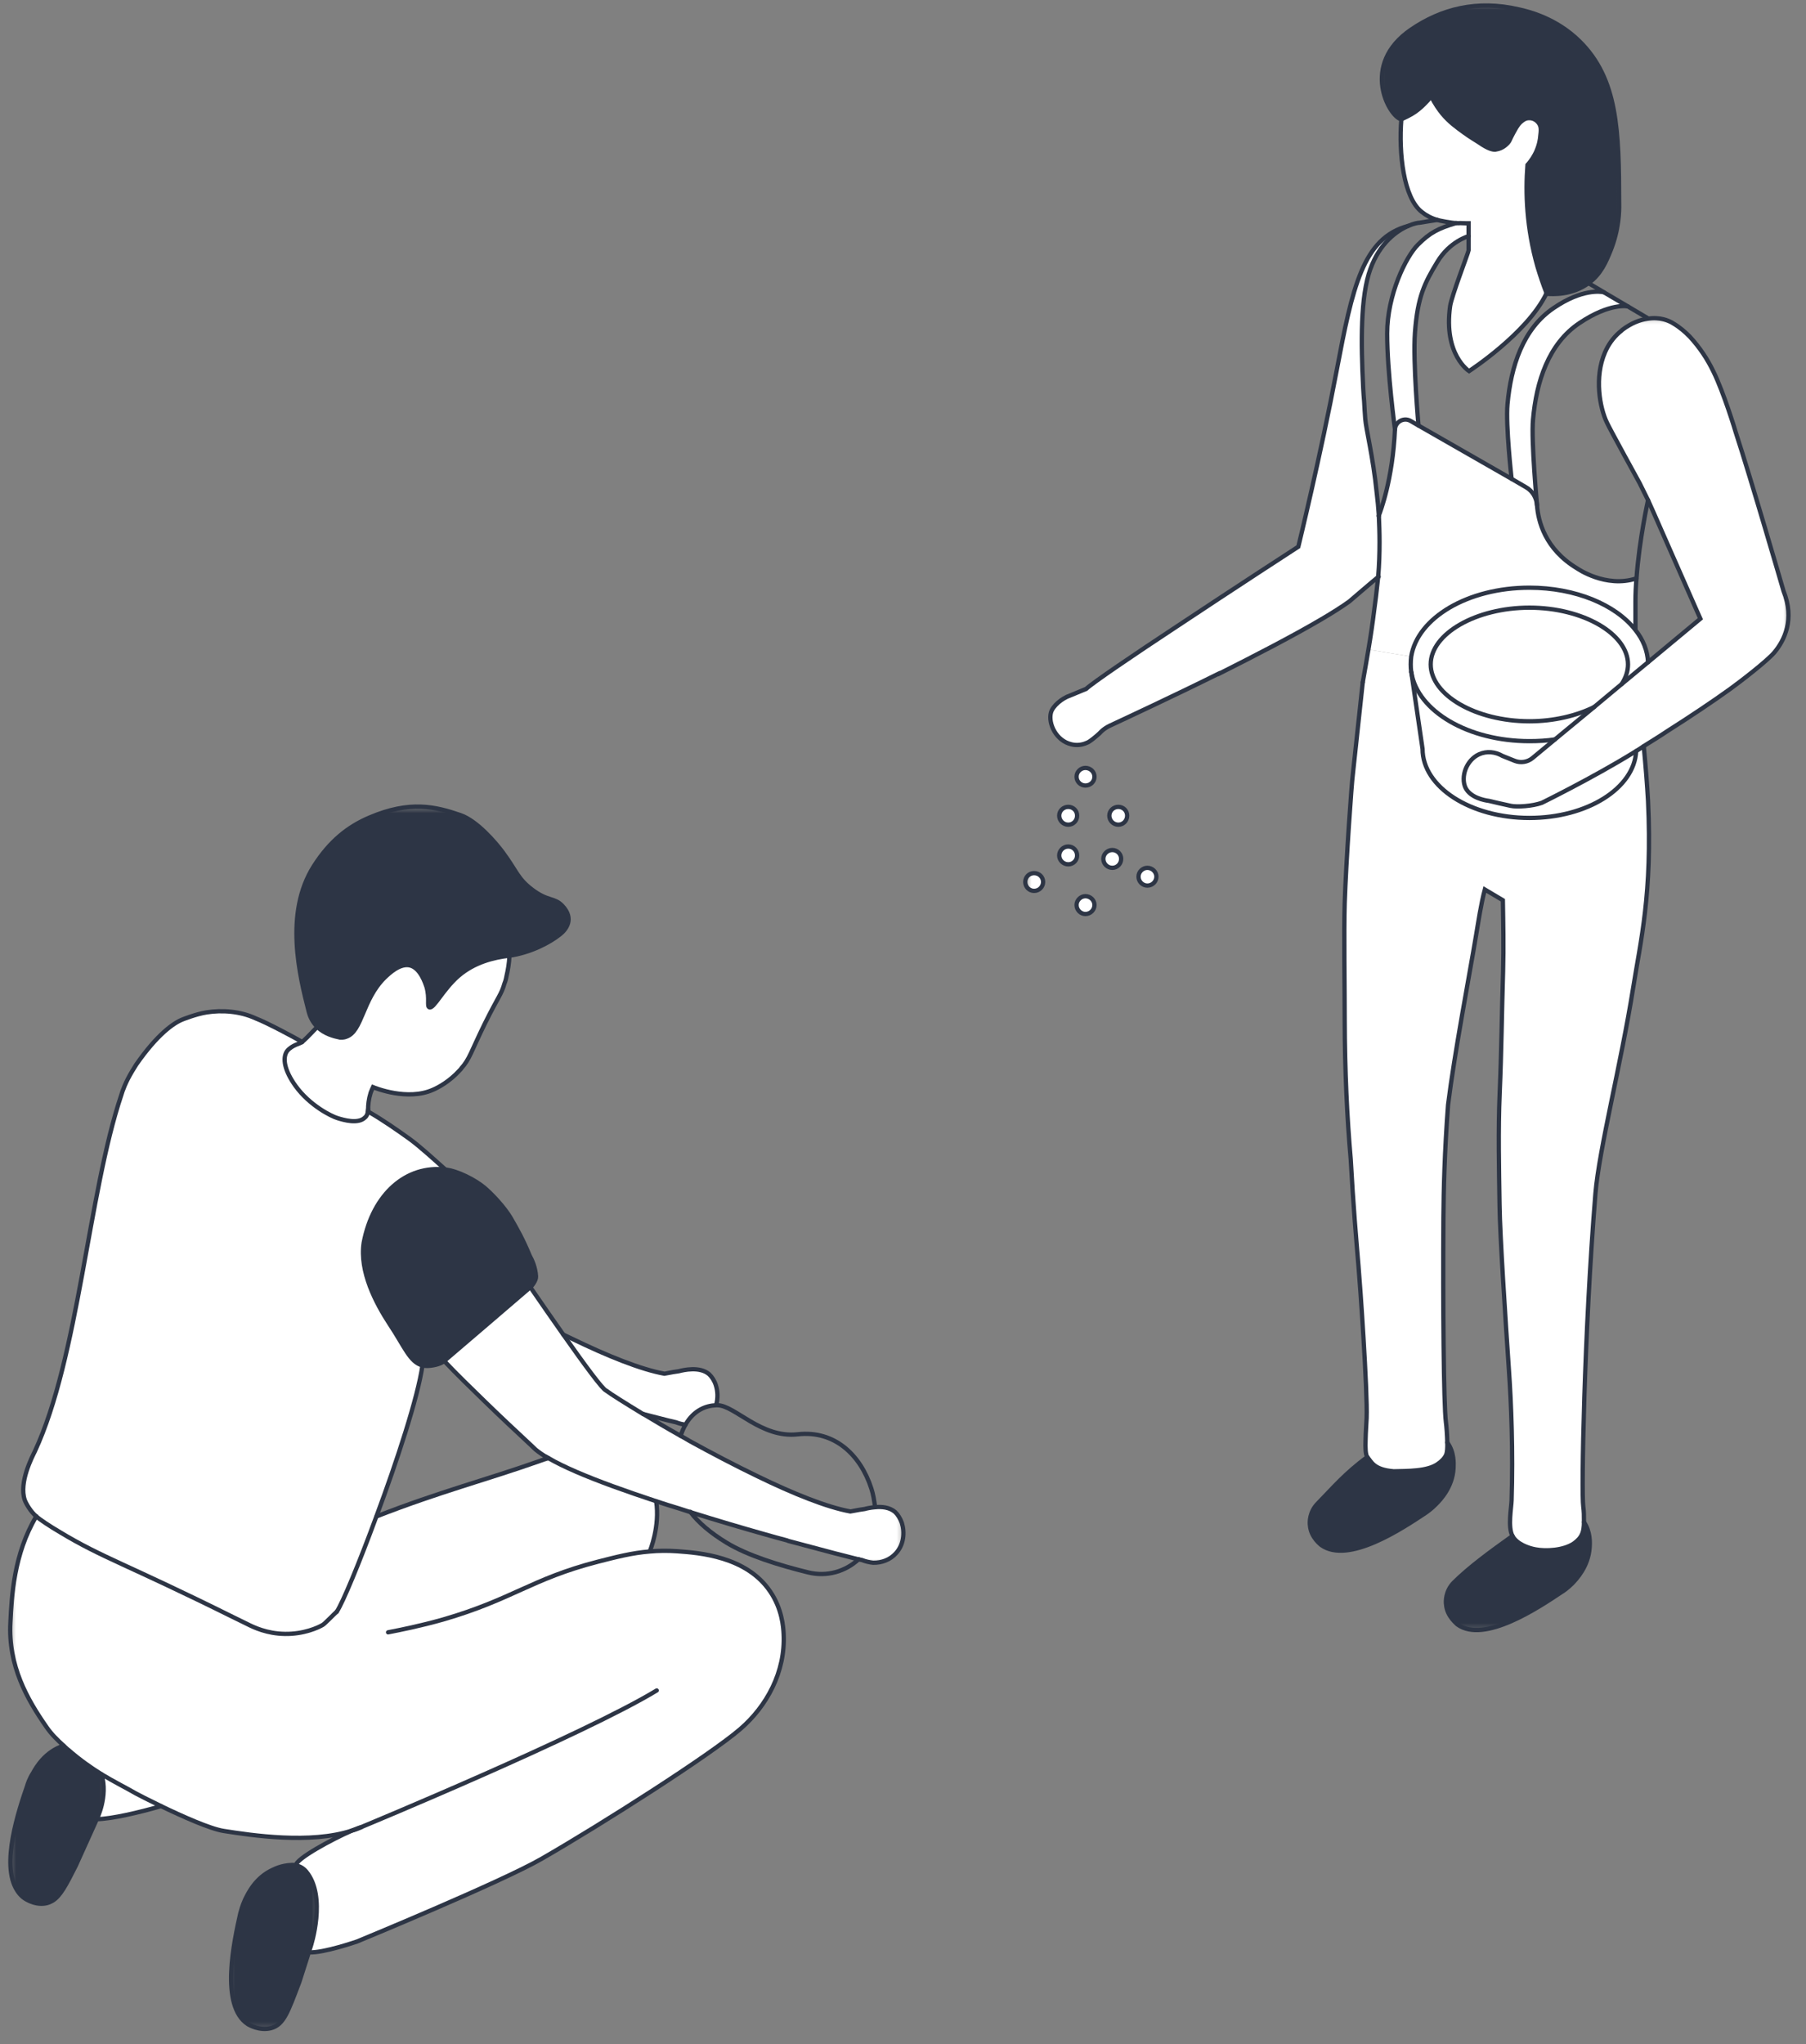
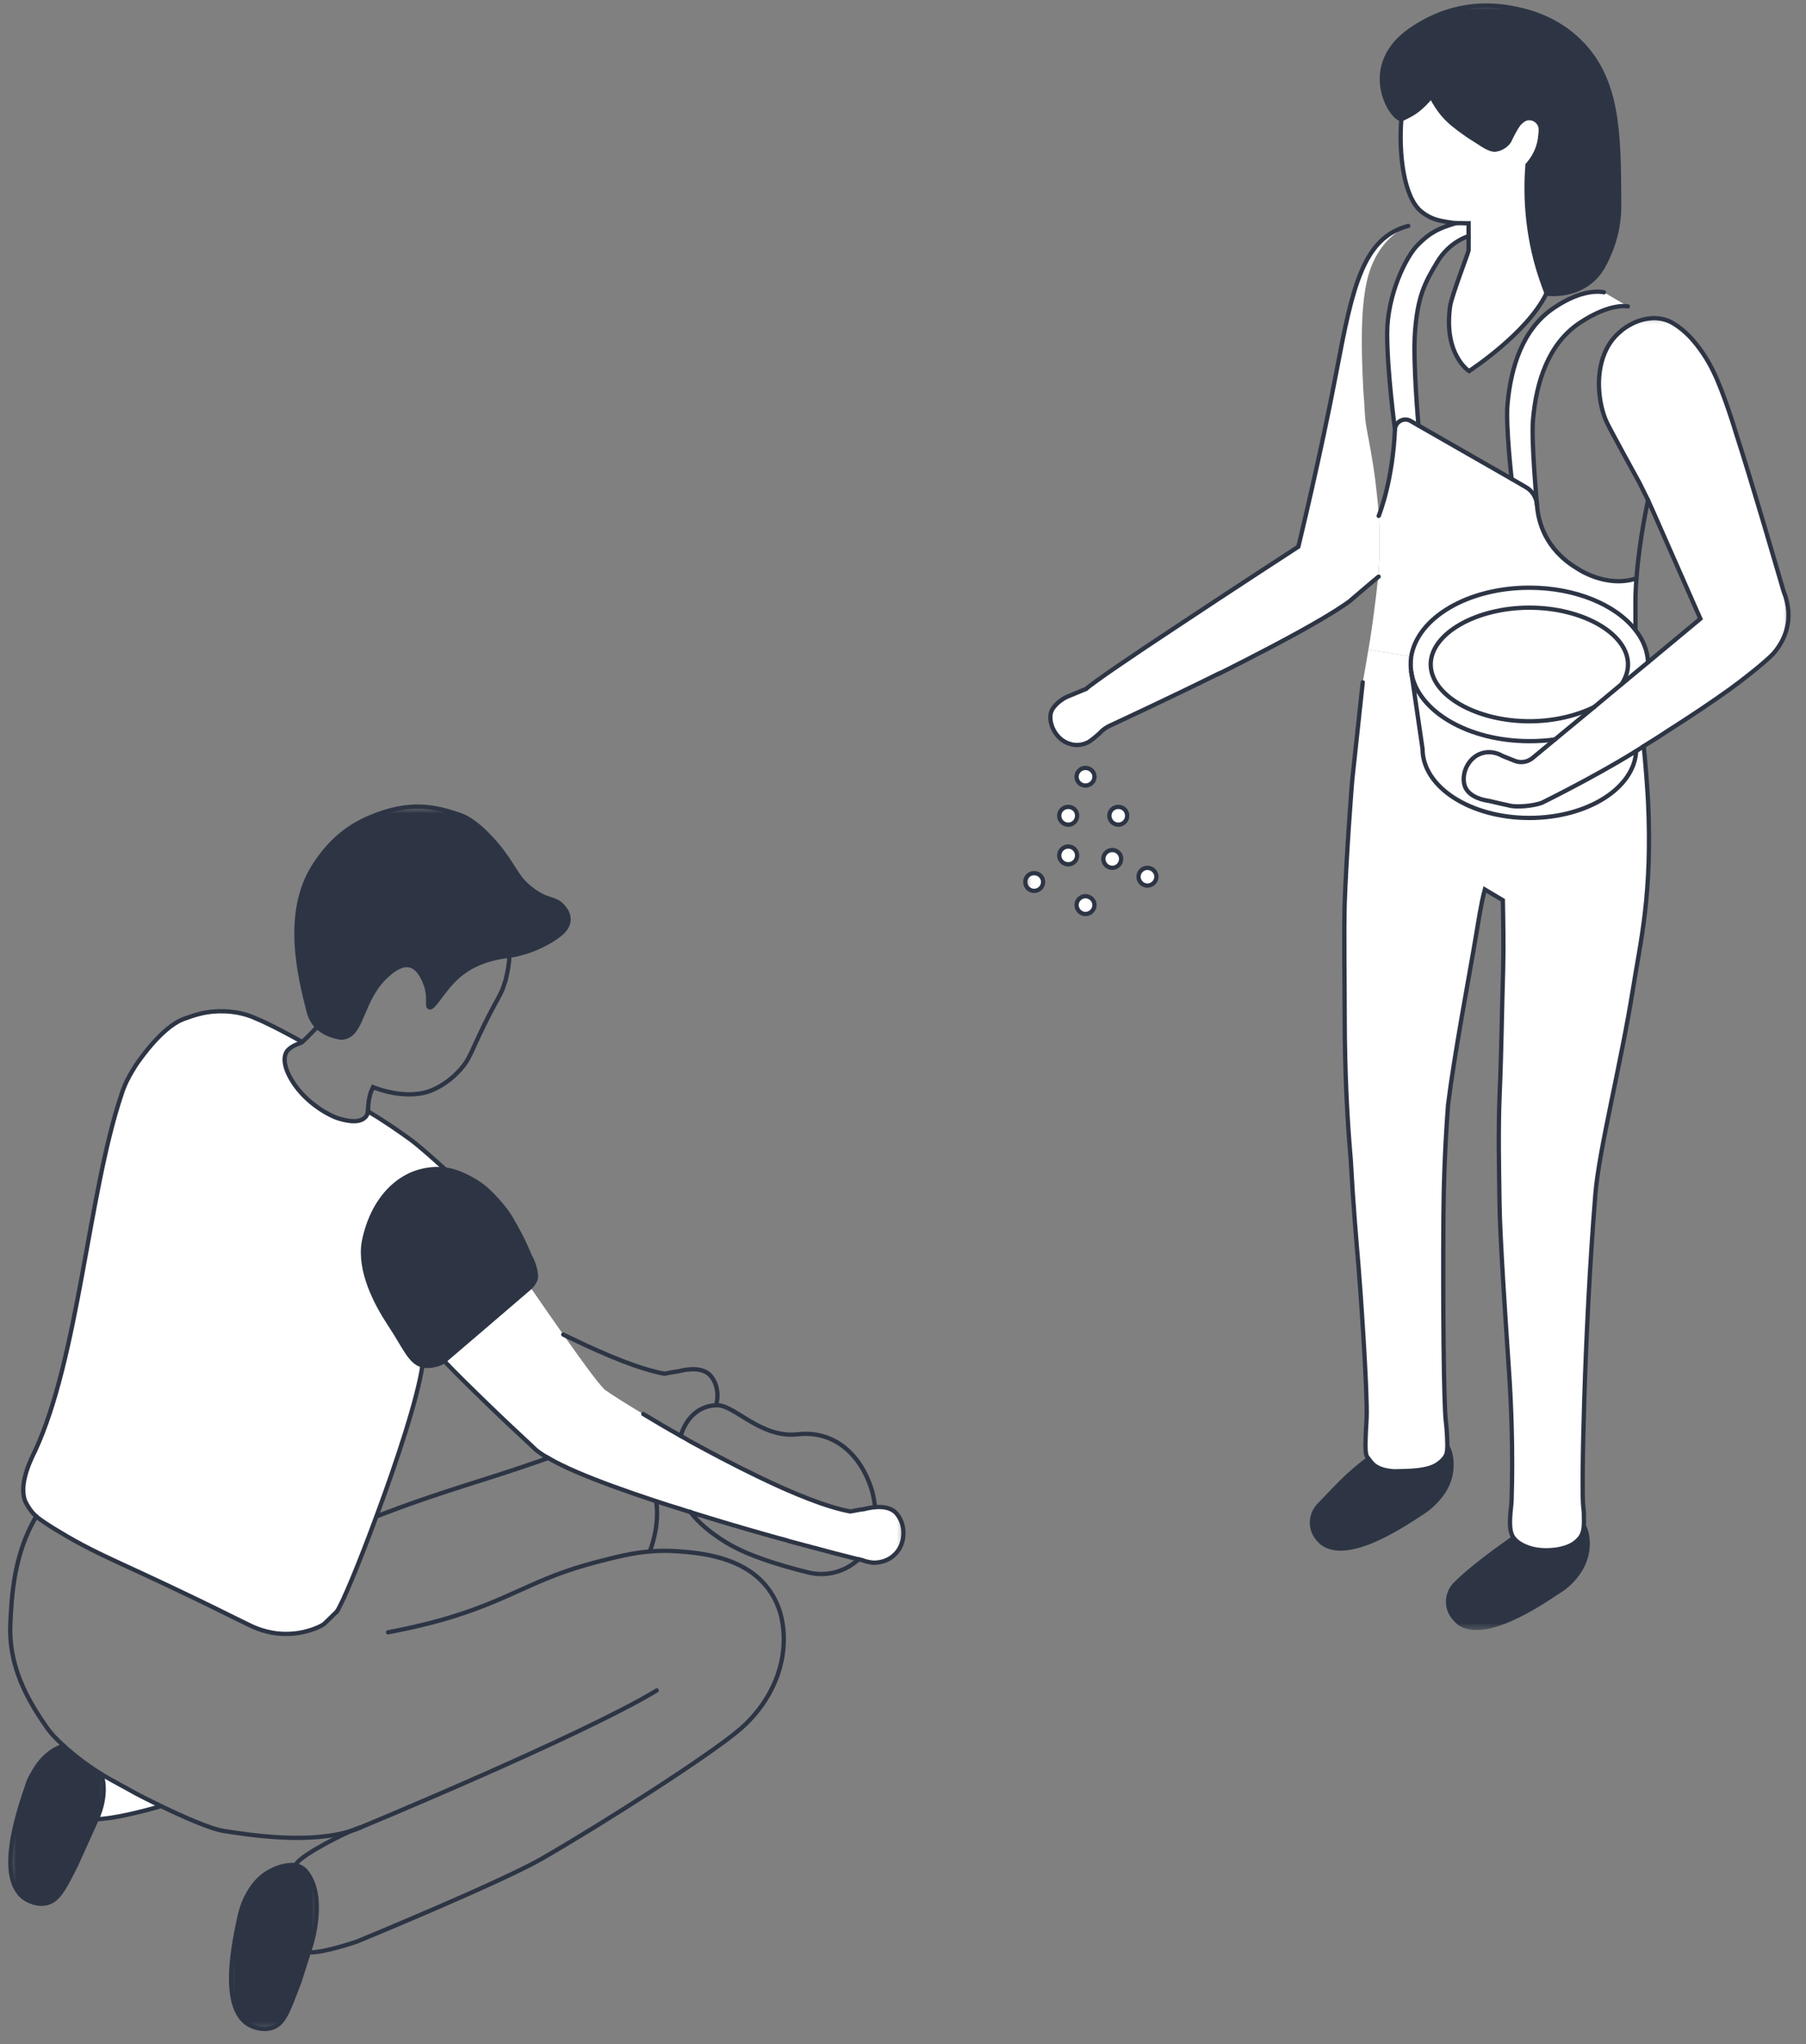
<svg xmlns="http://www.w3.org/2000/svg" fill="none" height="100%" overflow="visible" preserveAspectRatio="none" style="display: block;" viewBox="0 0 281 318" width="100%">
  <rect x="0" y="0" width="281" height="318" fill="#808080" stroke="none" />
  <g id="Group 16">
    <g id="Group 8">
      <g id="Clip path group">
        <mask height="193" id="mask0_0_15323" maskUnits="userSpaceOnUse" style="mask-type:luminance" width="144" x="0" y="125">
          <g id="kT">
            <path d="M1.71379e-05 125.373H143.181V317.2H1.71379e-05V125.373Z" fill="white" id="Vector" />
          </g>
        </mask>
        <g mask="url(#mask0_0_15323)">
          <g id="CI">
            <g id="Clip path group_2">
              <mask height="45" id="mask1_0_15323" maskUnits="userSpaceOnUse" style="mask-type:luminance" width="73" x="68" y="199">
                <g id="kU">
                  <path d="M68.836 199.364H140.566V243.21H68.836V199.364Z" fill="white" id="Vector_2" />
                </g>
              </mask>
              <g mask="url(#mask1_0_15323)">
                <g id="Group">
                  <path d="M133.576 242.588C132.887 242.395 131.618 242.096 129.94 241.657C128.004 241.132 125.498 240.479 122.615 239.709C122.583 239.709 122.562 239.655 122.529 239.655C121.368 239.355 120.185 239.023 118.948 238.67C115.345 237.653 111.376 236.476 107.439 235.245C106.837 235.052 106.256 234.859 105.654 234.667C104.471 234.313 103.255 233.928 102.093 233.543C99.76 232.772 97.469 231.98 95.35 231.209C91.252 229.71 87.702 228.222 85.325 226.831C85.325 226.831 85.325 226.852 85.304 226.831C84.508 226.392 83.841 225.921 83.346 225.514C83.153 225.354 83.013 225.182 82.798 224.99C80.238 222.613 77.753 220.28 75.441 218.032C73.182 215.837 71.042 213.761 69.116 211.727C73.601 207.894 78.065 204.084 82.518 200.251C84.196 202.713 85.992 205.261 87.638 207.616C90.972 212.358 93.779 216.169 94.306 216.33C95.048 216.886 97.167 218.224 100.061 219.98H100.093C101.792 220.997 103.75 222.174 105.901 223.373C106.364 223.619 106.837 223.898 107.299 224.176C110.634 226.007 114.323 227.955 117.904 229.678C123.358 232.333 128.639 234.474 132.328 235.138C132.446 235.138 133.317 234.913 134.533 234.752C134.834 234.667 135.447 234.528 136.157 234.474C137.179 234.367 138.394 234.474 139.265 235.213C139.706 235.63 140.072 236.23 140.319 236.915C140.782 238.392 140.642 240.308 139.384 241.657C138.502 242.642 137.2 243.134 135.856 243.113C135.307 243.048 134.694 242.92 134.124 242.695C134.07 242.695 133.877 242.642 133.576 242.588Z" fill="white" id="Vector_3" />
                </g>
              </g>
            </g>
            <g id="Vector_4">
</g>
            <g id="Clip path group_3">
              <mask height="81" id="mask2_0_15323" maskUnits="userSpaceOnUse" style="mask-type:luminance" width="123" x="1" y="226">
                <g id="kV">
                  <path d="M1.591 226.767H123.906V306.238H1.591V226.767Z" fill="white" id="Vector_5" />
                </g>
              </mask>
              <g mask="url(#mask2_0_15323)">
                <g id="Group_2">
-                   <path d="M56.22 284.24C55.865 284.325 55.349 284.54 54.736 284.786C48.293 286.895 39.183 285.524 34.827 284.839C32.708 284.518 28.309 282.538 25.061 280.975C23.049 279.99 21.479 279.198 21.145 279.005C19.629 278.127 17.811 277.228 15.8 276.019C14.176 275.002 12.444 273.803 10.659 272.24C10.54 272.154 10.433 272.069 10.325 271.962C10.185 271.822 10.024 271.694 9.884 271.555C8.841 270.591 8.013 269.799 7.217 268.643C4.27 264.404 1.237 259.17 1.624 252.34C1.817 248.422 2.119 241.796 5.646 235.898C6.163 236.369 7.712 237.407 9.357 238.371C15.972 242.363 19.554 243.273 36.29 251.58C37.032 251.933 37.752 252.287 38.516 252.672C39.43 253.132 41.517 254.149 44.335 254.181C47.25 254.235 49.53 253.196 50.218 252.779C50.498 252.64 52.154 250.916 52.402 250.724C53.305 249.386 55.897 243.166 58.565 235.898H58.597C68.557 232.012 75.559 230.256 84.013 227.27C84.443 227.099 84.863 226.97 85.304 226.831C85.325 226.852 85.325 226.831 85.325 226.831C87.702 228.223 91.252 229.71 95.35 231.209C97.469 231.98 99.76 232.772 102.093 233.543C102.707 237.439 101.136 241.239 101.136 241.239V241.357C102.459 241.239 103.857 241.218 105.374 241.325C108.816 241.571 116.141 242.117 119.83 247.576C121.68 250.285 121.873 253.111 121.927 254.181C122.228 260.101 119.281 265.464 115.151 269.007C110.472 273.032 93.865 283.64 84.314 289.143C78.001 292.793 55.564 302.031 55.564 302.031C55.564 302.031 50.283 303.861 48.078 303.722H48.046L48.347 302.791C48.347 302.791 50.885 295.062 47.637 291.144C47.218 290.652 46.669 290.299 46.034 290.213V290.192C46.034 289.175 51.595 286.156 54.736 284.786C55.263 284.647 55.758 284.465 56.22 284.24Z" fill="white" id="Vector_6" />
-                 </g>
-               </g>
-             </g>
-             <path d="M111.376 215.484C111.678 216.415 111.731 217.507 111.43 218.524V218.61C109.838 218.663 107.935 219.381 106.644 221.65C106.171 221.564 105.676 221.457 105.181 221.265C105.02 221.243 103.471 220.858 101.029 220.226C100.717 220.141 100.416 220.066 100.094 219.98H100.061C97.168 218.224 95.049 216.886 94.307 216.33C93.78 216.169 90.973 212.358 87.638 207.616C88.079 207.841 88.52 208.034 88.961 208.248C94.447 210.913 99.706 213.043 103.396 213.707C103.503 213.707 104.385 213.482 105.601 213.322C106.343 213.129 108.87 212.53 110.333 213.782C110.774 214.199 111.161 214.799 111.376 215.484Z" fill="white" id="Vector_7" />
+                   </g>
+               </g>
+             </g>
            <g id="Clip path group_4">
              <mask height="39" id="mask3_0_15323" maskUnits="userSpaceOnUse" style="mask-type:luminance" width="47" x="44" y="125">
                <g id="kW">
                  <path d="M44.055 125.481H90.864V163.739H44.055V125.481Z" fill="white" id="Vector_8" />
                </g>
              </mask>
              <g mask="url(#mask3_0_15323)">
                <g id="Group_3">
                  <path d="M87.476 140.896C89.455 142.972 88.003 144.674 87.121 145.359C85.443 146.697 82.496 148.207 79.269 148.678C76.849 148.945 73.795 149.684 71.288 151.857C68.868 153.987 67.46 157.006 66.803 156.706C66.384 156.535 66.879 155.358 66.362 153.527C66.19 153.035 65.448 150.647 63.856 150.209C62.254 149.77 60.522 151.44 59.834 152.103C56.359 155.529 56.359 160.432 53.886 161.277C53.778 161.331 53.412 161.448 52.918 161.416C51.982 161.224 50.498 160.87 49.368 159.746C48.788 159.168 48.293 158.408 48.024 157.338C46.615 151.804 44.195 142.041 48.841 134.73C51.294 130.887 54.133 128.585 57.596 127.14C63.77 124.528 67.739 125.459 71.644 126.808C74.203 127.686 77.097 131.058 78.226 132.589C80.453 135.607 80.506 136.667 82.797 138.401C85.249 140.264 86.239 139.6 87.476 140.896Z" fill="#2D3545" id="Vector_9" />
                </g>
              </g>
            </g>
            <path d="M83.4 198.582C83.432 199.203 82.744 200.059 82.518 200.252C78.065 204.084 73.601 207.895 69.116 211.727C68.428 212.305 67.073 212.498 66.416 212.498C66.169 212.498 65.943 212.466 65.728 212.412C63.771 211.92 62.942 209.458 60.63 206C58.479 202.714 55.919 197.833 56.586 193.347C58.038 185.726 63.222 181.23 69.299 181.947C71.257 182.161 73.903 183.563 75.279 184.687C76.441 185.64 78.474 187.781 79.463 189.483C80.539 191.346 81.367 192.823 82.41 195.338C82.765 195.97 83.325 197.18 83.4 198.582Z" fill="#2D3545" id="Vector_10" />
-             <path d="M79.269 148.677C79.215 149.908 79 151.032 78.806 151.857C78.72 152.349 78.613 152.702 78.505 152.949C77.978 154.79 77.645 154.79 75.418 159.275C73.267 163.664 73.073 164.756 71.783 166.19C71.729 166.297 71.643 166.383 71.535 166.49C69.933 168.267 68.147 169.198 67.373 169.53C63.415 171.307 58.349 169.252 58.037 169.123C57.908 169.391 57.789 169.691 57.66 170.022C57.348 171.039 57.273 171.917 57.273 172.602C57.273 172.709 57.241 172.816 57.241 172.902C57.187 173.287 57.08 173.608 56.778 173.855C55.724 174.904 53.466 174.24 52.508 173.94C51.573 173.662 48.184 171.992 45.98 168.931C44.302 166.597 43.893 164.627 44.657 163.525C45.431 162.54 46.84 162.326 47.001 162.101H47.023C48.023 161.202 48.679 160.431 49.368 159.746C50.497 160.87 51.981 161.223 52.917 161.416C53.412 161.448 53.778 161.33 53.885 161.277C56.359 160.431 56.359 155.528 59.833 152.103C60.521 151.439 62.253 149.769 63.856 150.208C65.448 150.647 66.19 153.034 66.362 153.527C66.878 155.357 66.383 156.535 66.803 156.706C67.459 157.006 68.868 153.987 71.288 151.857C73.794 149.684 76.849 148.945 79.269 148.677Z" fill="white" id="Vector_11" />
            <path d="M69.3 181.947C63.223 181.229 58.038 185.725 56.586 193.347C55.92 197.832 58.48 202.714 60.631 206C62.943 209.457 63.771 211.92 65.729 212.412C65.04 217.325 61.76 227.323 58.566 235.898C55.898 243.166 53.306 249.386 52.402 250.724C52.155 250.916 50.499 252.64 50.219 252.779C49.531 253.197 47.25 254.235 44.336 254.181C41.518 254.149 39.431 253.132 38.517 252.672C37.753 252.287 37.032 251.933 36.29 251.58C19.554 243.273 15.973 242.363 9.358 238.371C7.712 237.407 6.163 236.369 5.647 235.898C4.787 235.191 4.044 233.896 3.851 233.35C2.915 230.61 5.034 226.585 5.421 225.793C12.23 211.16 13.735 185.672 18.866 170.375C19.049 169.722 19.554 168.32 20.544 166.682C20.759 166.318 21.006 165.943 21.2 165.611C24.48 160.901 27.008 159.146 28.417 158.589C28.632 158.514 30.45 157.776 32.128 157.497C34.526 157.112 37.366 157.305 39.786 158.429C41.464 159.06 46.089 161.522 47.003 162.1C46.842 162.325 45.433 162.539 44.658 163.524C43.895 164.627 44.303 166.596 45.981 168.93C48.186 171.991 51.574 173.661 52.51 173.94C53.467 174.239 55.726 174.903 56.78 173.854C57.081 173.608 57.189 173.287 57.242 172.901C59.587 174.239 61.846 175.834 63.718 177.172C65.342 178.35 67.676 180.491 69.3 181.947Z" fill="white" id="Vector_12" />
            <g id="Clip path group_5">
              <mask height="27" id="mask4_0_15323" maskUnits="userSpaceOnUse" style="mask-type:luminance" width="15" x="35" y="289">
                <g id="kX">
                  <path d="M35.794 289.796H49.562V315.637H35.794V289.796Z" fill="white" id="Vector_13" />
                </g>
              </mask>
              <g mask="url(#mask4_0_15323)">
                <g id="Group_4">
                  <path d="M47.638 291.144C50.886 295.062 48.348 302.791 48.348 302.791L48.047 303.722L46.584 308.304C44.798 312.992 44.164 314.962 42.185 315.508C40.367 316 38.689 314.962 38.582 314.908C34.172 312.05 36.452 301.859 37.388 297.663C37.506 297.256 37.7 296.464 38.141 295.501C38.582 294.623 39.733 292.075 42.518 290.844C42.733 290.737 42.981 290.63 43.314 290.513C43.863 290.32 44.583 290.159 45.379 290.127C45.594 290.106 45.82 290.127 46.035 290.213C46.67 290.298 47.219 290.652 47.638 291.144Z" fill="#2D3545" id="Vector_14" />
                </g>
              </g>
            </g>
            <path d="M21.145 279.006C21.478 279.198 23.048 279.991 25.06 280.975C21.618 281.971 17.401 282.956 15.057 283.009C15.057 283.009 16.853 279.498 15.799 276.019C17.81 277.229 19.628 278.128 21.145 279.006Z" fill="white" id="Vector_15" />
            <g id="Clip path group_6">
              <mask height="29" id="mask5_0_15323" maskUnits="userSpaceOnUse" style="mask-type:luminance" width="16" x="1" y="270">
                <g id="kY">
                  <path d="M1.591 270.614H16.52V298.018H1.591V270.614Z" fill="white" id="Vector_16" />
                </g>
              </mask>
              <g mask="url(#mask5_0_15323)">
                <g id="Group_5">
                  <path d="M15.802 276.02C16.856 279.499 15.06 283.01 15.06 283.01L11.79 290.246C10.274 293.254 9.392 294.956 8.176 295.695C7.821 295.888 7.488 296.048 7.079 296.113C5.229 296.434 3.637 295.203 3.583 295.149C3.196 294.817 2.895 294.464 2.648 294.057C0.088 290.054 2.949 281.554 4.218 277.861C4.326 277.497 4.573 276.705 5.154 275.806C5.616 274.95 7.025 272.509 9.886 271.578V271.556C10.026 271.695 10.187 271.824 10.327 271.963C10.435 272.07 10.542 272.156 10.661 272.241C12.446 273.804 14.178 275.003 15.802 276.02Z" fill="#2D3545" id="Vector_17" />
                </g>
              </g>
            </g>
          </g>
        </g>
      </g>
      <path d="M9.884 271.576C7.023 272.507 5.614 274.948 5.152 275.804C4.571 276.703 4.323 277.495 4.216 277.859C2.947 281.552 0.086 290.052 2.646 294.055C2.893 294.462 3.194 294.815 3.581 295.147C3.635 295.201 5.227 296.432 7.077 296.111C7.486 296.047 7.819 295.886 8.174 295.693C9.389 294.955 10.271 293.253 11.788 290.245L15.058 283.008C17.402 282.955 21.619 281.97 25.061 280.974M56.22 284.239C55.865 284.325 55.349 284.539 54.736 284.785C51.595 286.155 46.034 289.174 46.034 290.191" id="Vector_18" stroke="#2D3545" stroke-linecap="round" stroke-width="0.667" />
      <path d="M48.078 303.722C50.283 303.861 55.564 302.03 55.564 302.03C55.564 302.03 78.001 292.792 84.314 289.142C93.866 283.64 110.472 273.031 115.151 269.007C119.281 265.463 122.229 260.1 121.927 254.181C121.874 253.11 121.68 250.284 119.83 247.576C116.141 242.116 108.816 241.571 105.374 241.324C103.858 241.217 102.459 241.239 101.136 241.356C98.351 241.571 95.823 242.234 92.93 242.973C82.69 245.628 79.743 248.807 68.977 251.933C65.309 252.971 62.254 253.57 60.383 253.934" id="Vector_19" stroke="#2D3545" stroke-linecap="round" stroke-width="0.667" />
      <path d="M5.645 235.898C2.118 241.796 1.816 248.422 1.623 252.34C1.236 259.17 4.269 264.404 7.216 268.643C8.012 269.799 8.84 270.592 9.883 271.555C10.023 271.694 10.184 271.823 10.324 271.962C10.432 272.069 10.539 272.154 10.658 272.24C12.443 273.803 14.175 275.002 15.799 276.019C17.81 277.228 19.628 278.128 21.145 279.005C21.478 279.198 23.048 279.99 25.06 280.975C28.308 282.538 32.707 284.518 34.826 284.839C39.182 285.525 48.292 286.895 54.735 284.786C55.262 284.647 55.757 284.465 56.219 284.24C56.251 284.24 56.284 284.219 56.284 284.219C56.391 284.154 56.477 284.133 56.585 284.079C56.585 284.079 90.67 269.96 102.179 262.981" id="Vector_20" stroke="#2D3545" stroke-linecap="round" stroke-width="0.667" />
      <path d="M52.402 250.723C53.305 249.385 55.897 243.166 58.565 235.898C61.759 227.323 65.04 217.325 65.728 212.412M47.002 162.1C46.088 161.522 41.463 159.06 39.785 158.428C37.365 157.304 34.526 157.112 32.127 157.497C30.449 157.775 28.631 158.514 28.416 158.589C27.007 159.145 24.48 160.901 21.199 165.611C21.006 165.943 20.758 166.318 20.543 166.681C19.554 168.319 19.048 169.722 18.865 170.375C13.735 185.671 12.229 211.159 5.42 225.792C5.033 226.585 2.914 230.609 3.85 233.35C4.044 233.896 4.786 235.191 5.646 235.898M69.299 181.946C67.675 180.49 65.341 178.35 63.717 177.172C61.845 175.834 59.587 174.239 57.242 172.901" id="Vector_21" stroke="#2D3545" stroke-linecap="round" stroke-width="0.667" />
      <path d="M5.647 235.898C6.163 236.369 7.712 237.408 9.357 238.371C15.972 242.364 19.554 243.274 36.29 251.581C37.032 251.934 37.752 252.287 38.516 252.672C39.43 253.133 41.517 254.15 44.335 254.182C47.25 254.235 49.53 253.197 50.218 252.779C50.498 252.64 52.154 250.917 52.402 250.724M57.274 172.602C57.274 172.709 57.242 172.816 57.242 172.901C57.188 173.287 57.081 173.608 56.779 173.854C55.725 174.903 53.467 174.24 52.509 173.94C51.574 173.662 48.186 171.992 45.981 168.93C44.303 166.596 43.894 164.627 44.658 163.524C45.432 162.539 46.841 162.325 47.002 162.101H47.024C48.024 161.201 48.68 160.431 49.369 159.746" id="Vector_22" stroke="#2D3545" stroke-linecap="round" stroke-width="0.667" />
      <path d="M57.275 172.601C57.275 171.916 57.35 171.038 57.662 170.021C57.791 169.69 57.909 169.39 58.038 169.122C58.35 169.251 63.416 171.306 67.374 169.529C68.149 169.197 69.934 168.266 71.537 166.489C71.644 166.382 71.73 166.296 71.784 166.189C73.075 164.755 73.268 163.663 75.42 159.274C77.646 154.789 77.98 154.789 78.507 152.948C78.614 152.701 78.722 152.348 78.808 151.856C79.001 151.031 79.216 149.907 79.27 148.676M79.27 148.676C82.497 148.205 85.444 146.696 87.122 145.358C88.004 144.673 89.456 142.971 87.477 140.894C86.24 139.599 85.25 140.263 82.798 138.4C80.507 136.666 80.453 135.606 78.227 132.587C77.097 131.057 74.204 127.685 71.644 126.807C67.74 125.458 63.771 124.527 57.597 127.139C54.134 128.584 51.294 130.885 48.842 134.728C44.196 142.04 46.616 151.802 48.025 157.337C48.294 158.407 48.788 159.167 49.369 159.745C50.498 160.869 51.983 161.222 52.919 161.415C53.413 161.447 53.779 161.329 53.886 161.276C56.36 160.43 56.36 155.527 59.834 152.102C60.523 151.438 62.255 149.768 63.857 150.207C65.449 150.646 66.191 153.033 66.363 153.526C66.879 155.356 66.385 156.534 66.804 156.705C67.46 157.005 68.869 153.986 71.289 151.856C73.796 149.683 76.85 148.944 79.27 148.676ZM15.058 283.009C15.058 283.009 16.854 279.498 15.8 276.019M85.304 226.831C84.863 226.97 84.444 227.099 84.013 227.27C75.559 230.256 68.557 232.012 58.598 235.898M101.137 241.239C101.137 241.239 102.707 237.439 102.094 233.543M48.347 302.791C48.347 302.791 50.886 295.062 47.637 291.144C47.218 290.652 46.669 290.299 46.035 290.213C45.82 290.127 45.594 290.106 45.379 290.127C44.583 290.159 43.862 290.32 43.314 290.513C42.98 290.631 42.733 290.738 42.518 290.845C39.732 292.076 38.581 294.623 38.14 295.501C37.699 296.465 37.505 297.257 37.387 297.663C36.451 301.86 34.171 312.05 38.581 314.909C38.689 314.962 40.367 316 42.184 315.508C44.163 314.962 44.798 312.992 46.583 308.304L48.046 303.722L48.347 302.791ZM65.729 212.412C63.771 211.919 62.943 209.457 60.63 206C58.479 202.713 55.919 197.832 56.586 193.347C58.038 185.725 63.222 181.229 69.3 181.946C71.257 182.161 73.903 183.563 75.28 184.687C76.441 185.64 78.474 187.78 79.464 189.482C80.539 191.345 81.368 192.822 82.411 195.338C82.766 195.969 83.325 197.179 83.4 198.581C83.433 199.202 82.744 200.059 82.518 200.251C78.066 204.084 73.602 207.894 69.117 211.727C68.428 212.305 67.073 212.497 66.417 212.497C66.17 212.497 65.944 212.465 65.729 212.412Z" id="Vector_23" stroke="#2D3545" stroke-linecap="round" stroke-width="0.667" />
      <path d="M100.093 219.98C101.793 220.997 103.75 222.174 105.901 223.373C106.364 223.619 106.837 223.898 107.299 224.176C110.634 226.007 114.323 227.955 117.905 229.678C123.358 232.333 128.639 234.474 132.328 235.138C132.446 235.138 133.318 234.913 134.533 234.752C134.834 234.667 135.447 234.527 136.157 234.474C137.179 234.367 138.394 234.474 139.266 235.213C139.707 235.63 140.072 236.23 140.32 236.915C140.782 238.392 140.642 240.308 139.384 241.657C138.502 242.642 137.201 243.134 135.856 243.113C135.308 243.048 134.694 242.92 134.124 242.695C134.071 242.695 133.877 242.642 133.576 242.588C132.887 242.395 131.618 242.096 129.94 241.657C128.004 241.132 125.498 240.479 122.616 239.709C122.583 239.709 122.562 239.655 122.53 239.655C121.368 239.355 120.185 239.023 118.948 238.67C115.345 237.653 111.376 236.476 107.439 235.245C106.837 235.052 106.256 234.859 105.654 234.667C104.471 234.313 103.255 233.928 102.094 233.543C99.76 232.772 97.469 231.98 95.35 231.209C91.252 229.71 87.703 228.222 85.325 226.831C85.325 226.831 85.325 226.852 85.304 226.831C84.508 226.392 83.841 225.921 83.346 225.514C83.153 225.354 83.013 225.182 82.798 224.99C80.238 222.613 77.753 220.28 75.441 218.032C73.182 215.837 71.042 213.761 69.117 211.727" id="Vector_24" stroke="#2D3545" stroke-linecap="round" stroke-width="0.667" />
-       <path d="M82.52 200.251C84.198 202.713 85.994 205.261 87.639 207.616C90.974 212.358 93.781 216.169 94.308 216.329C95.05 216.886 97.169 218.224 100.062 219.98H100.095C100.417 220.065 100.719 220.14 101.03 220.226C103.472 220.858 105.021 221.243 105.182 221.264C105.677 221.457 106.172 221.564 106.645 221.65" id="Vector_25" stroke="#2D3545" stroke-linecap="round" stroke-width="0.667" />
      <path d="M87.638 207.616C88.079 207.841 88.52 208.034 88.961 208.248C94.446 210.913 99.706 213.044 103.395 213.707C103.502 213.707 104.384 213.482 105.6 213.322C106.342 213.129 108.87 212.53 110.332 213.782C110.773 214.2 111.161 214.799 111.376 215.484C111.677 216.415 111.731 217.507 111.429 218.524M107.418 235.191C107.418 235.213 107.439 235.213 107.439 235.245C108.676 236.861 110.472 238.424 113.032 239.987C116.302 241.989 121.292 243.52 125.724 244.611C128.671 245.35 131.564 244.451 133.576 242.588L133.597 242.556M136.157 234.453C136.017 233.404 135.856 232.419 135.576 231.573C133.898 226.36 129.876 222.496 124.154 223.127C118.431 223.791 114.323 218.61 111.623 218.61H111.429C109.838 218.663 107.934 219.381 106.643 221.65C106.363 222.142 106.116 222.721 105.901 223.373" id="Vector_26" stroke="#2D3545" stroke-linecap="round" stroke-width="0.667" />
    </g>
    <g id="Group 7">
      <g id="Clip path group_7">
        <mask height="256" id="mask6_0_15323" maskUnits="userSpaceOnUse" style="mask-type:luminance" width="122" x="159" y="-1">
          <g id="iN">
            <path d="M159.18 -0H280.333V254.855H159.18V-0Z" fill="white" id="Vector_27" />
          </g>
        </mask>
        <g mask="url(#mask6_0_15323)">
          <g id="Cp">
            <g id="Clip path group_8">
              <mask height="78" id="mask7_0_15323" maskUnits="userSpaceOnUse" style="mask-type:luminance" width="54" x="225" y="49">
                <g id="iO">
                  <path d="M225.264 49.326H278.279V126.057H225.264V49.326Z" fill="white" id="Vector_28" />
                </g>
              </mask>
              <g mask="url(#mask7_0_15323)">
                <g id="Group_6">
                  <path d="M277.505 91.952C279.269 96.362 277.645 99.627 276.053 101.522C274.87 102.892 270.847 105.986 269.223 107.163C266.491 109.133 263.049 111.435 259.425 113.736C258.231 114.539 256.994 115.299 255.757 116.07C255.37 116.348 254.961 116.594 254.574 116.84C254.434 116.915 254.294 117.001 254.165 117.087L254.133 117.108C247.776 121.026 239.903 124.89 239.903 124.89C238.462 125.415 236.02 125.575 235.052 125.361C233.89 125.115 232.331 124.751 231.664 124.591C230.976 124.505 228.803 124.098 228.028 122.567C227.641 121.765 227.641 120.619 228.061 119.581C228.448 118.649 229.136 117.793 230.147 117.333C231.331 116.808 232.653 116.947 233.783 117.6C233.976 117.686 234.858 118.039 235.708 118.371C236.622 118.724 237.666 118.564 238.44 117.932C239.29 117.215 240.505 116.23 241.936 115.031C243.7 113.575 245.819 111.82 248.045 109.989L248.077 109.957C249.454 108.812 250.917 107.602 252.315 106.425C253.724 105.269 255.101 104.123 256.424 103.021C260.984 99.221 264.566 96.255 264.566 96.255L264.017 95.024L257.359 79.899L256.424 77.811L255.122 75.178C255.122 75.178 250.39 66.582 250.035 65.758C248.905 63.456 248.045 58.661 249.723 54.818C250.228 53.64 250.971 52.57 251.982 51.703C252.154 51.564 252.294 51.446 252.455 51.285C253.853 50.247 255.155 49.755 256.338 49.583C256.832 49.508 257.295 49.476 257.736 49.508C259.253 49.583 260.242 50.247 260.328 50.3C261.318 50.879 262.178 51.617 262.92 52.388C264.426 54.004 265.674 55.867 266.609 57.837C268.18 61.016 270.019 67.043 270.051 67.203C272.471 74.611 277.505 91.952 277.505 91.952Z" fill="white" id="Vector_29" />
                </g>
              </g>
            </g>
            <path d="M256.423 124.622C257.111 139.031 255.261 146.406 254.099 153.717C252.228 165.482 248.818 178.745 248.237 185.671C246.473 207.347 246.032 232.257 246.344 234.366C246.452 235.222 246.452 235.736 246.452 236.785C246.452 237.492 246.366 238.177 246.172 238.616C245.925 239.226 245.462 239.686 244.935 240.072C243.311 241.217 240.472 241.335 238.934 241.035C237.837 240.842 236.019 240.211 235.33 238.948C234.578 237.545 235.158 234.559 235.191 233.413C235.438 225.963 235.137 218.148 234.771 213.053C234.255 205.485 233.373 192.168 233.319 187.458C233.233 181.678 233.093 175.972 233.341 170.031C233.62 163.619 233.674 157.368 233.868 151.148C233.975 147.23 233.889 143.473 233.835 140.047L231.028 138.378C230.426 140.626 229.985 143.634 229.684 145.389C228.576 152.026 226.296 163.887 225.306 171.894C224.758 179.151 224.618 185.157 224.585 189.396C224.499 202.852 224.618 218.427 224.973 221.242C225.059 221.874 225.166 223.222 225.188 224.4C225.22 225.214 225.166 225.899 225.026 226.284C224.758 226.894 224.284 227.333 223.757 227.708C222.133 228.917 218.885 228.832 216.852 228.885C213.711 228.639 213.378 227.387 212.743 226.669C212.474 226.337 212.421 225.246 212.474 224.015C212.496 222.698 212.614 221.296 212.636 220.611C212.797 216.339 211.592 199.405 211.367 196.91C211.044 193.1 210.549 187.426 210.162 180.329C209.581 173.724 209.248 166.52 209.226 158.845C209.226 153.525 209.086 145.057 209.226 140.486C209.441 133.903 210.323 121.636 210.485 120.533L212.033 106.146C212.335 104.444 212.636 102.753 212.915 101.051L219.573 102.142C219.519 102.528 219.498 102.945 219.498 103.352C219.498 103.737 219.519 104.144 219.573 104.53L219.606 104.669L221.337 116.508C221.337 122.428 228.769 127.245 237.966 127.245C246.968 127.245 254.293 122.62 254.573 116.84C254.96 116.594 255.368 116.347 255.756 116.069V116.091C256.057 119.248 256.283 122.096 256.423 124.622Z" fill="white" id="Vector_30" />
            <g id="Clip path group_9">
              <mask height="45" id="mask8_0_15323" maskUnits="userSpaceOnUse" style="mask-type:luminance" width="23" x="236" y="46">
                <g id="iP">
                  <path d="M236.28 46.586H258.308V90.432H236.28V46.586Z" fill="white" id="Vector_31" />
                </g>
              </mask>
              <g mask="url(#mask8_0_15323)">
                <g id="Group_7">
                  <g id="Clip path group_10">
                    <mask height="44" id="mask9_0_15323" maskUnits="userSpaceOnUse" style="mask-type:luminance" width="19" x="238" y="47">
                      <g id="iQ">
                        <path d="M255.124 75.178L256.426 77.811C256.426 77.811 255.071 83.87 254.63 89.982H254.608C249.843 91.545 245.38 88.419 245.38 88.419C240.368 85.4 239.324 81.044 239.152 78.603C239.152 78.603 238.216 68.551 238.528 65.265C239.045 59.399 240.916 53.501 245.735 50.268C250.553 47.035 253.285 47.667 253.285 47.667L256.34 49.476V49.583C255.157 49.754 253.855 50.246 252.457 51.285C252.296 51.445 252.156 51.563 251.984 51.702C250.973 52.569 250.231 53.64 249.725 54.817C248.047 58.66 248.908 63.456 250.037 65.757C250.392 66.582 255.124 75.178 255.124 75.178Z" fill="white" id="Vector_32" />
                      </g>
                    </mask>
                    <g mask="url(#mask9_0_15323)">
                      <g id="Group_8">
                        <g id="Vector_33">
</g>
                      </g>
                    </g>
                  </g>
                </g>
              </g>
            </g>
            <path d="M254.436 97.978C255.651 99.488 256.34 101.211 256.426 103.02C255.103 104.123 253.726 105.268 252.317 106.424C252.952 105.461 253.307 104.422 253.307 103.352C253.307 98.588 246.283 94.531 237.969 94.531C229.655 94.531 222.61 98.588 222.61 103.352C222.61 108.148 229.655 112.205 237.969 112.205C241.798 112.205 245.326 111.327 248.047 109.989C245.821 111.819 243.702 113.575 241.938 115.031C240.669 115.223 239.324 115.298 237.969 115.298C228.45 115.298 220.598 110.642 219.609 104.669L219.577 104.529C219.523 104.144 219.501 103.737 219.501 103.352C219.501 102.945 219.523 102.528 219.577 102.142C220.545 96.116 228.385 91.438 237.969 91.438C245.154 91.438 251.414 94.092 254.436 97.978Z" fill="white" id="Vector_34" />
            <path d="M214.435 89.758C214.597 87.874 214.65 86.065 214.65 84.309C214.65 82.907 214.597 81.537 214.543 80.22V80.199C214.758 79.621 216.683 74.718 217.049 66.796C217.103 65.619 218.426 64.88 219.469 65.48L220.706 66.197L235.194 74.493L237.453 75.81C238.464 76.388 239.077 77.458 239.152 78.604C239.324 81.044 240.367 85.401 245.38 88.42C245.38 88.42 249.843 91.546 254.608 89.983H254.63C254.522 91.182 254.468 92.391 254.468 93.569V97.979H254.436C251.414 94.093 245.154 91.439 237.969 91.439C228.386 91.439 220.545 96.116 219.577 102.143L212.919 101.051C213.274 98.975 213.575 96.919 213.822 94.885C214.016 93.515 214.177 92.177 214.317 90.828C214.349 90.475 214.403 90.122 214.435 89.758ZM254.167 117.087C254.296 117.001 254.436 116.916 254.576 116.841C254.296 122.621 246.971 127.245 237.969 127.245C228.773 127.245 221.34 122.428 221.34 116.509L219.609 104.669C220.598 110.643 228.45 115.299 237.969 115.299C239.324 115.299 240.669 115.224 241.938 115.032C240.507 116.23 239.292 117.215 238.442 117.932C237.668 118.564 236.624 118.725 235.71 118.371C234.86 118.04 233.979 117.686 233.785 117.601C232.656 116.948 231.333 116.808 230.149 117.333C229.138 117.793 228.45 118.65 228.063 119.581C227.643 120.619 227.643 121.765 228.031 122.568C228.805 124.098 230.978 124.505 231.666 124.591C232.333 124.751 233.892 125.115 235.054 125.361C236.022 125.576 238.464 125.415 239.905 124.89C239.905 124.89 247.778 121.026 254.135 117.108L254.167 117.087Z" fill="white" id="Vector_35" />
            <path d="M249.561 45.472L253.283 47.667C253.283 47.667 250.551 47.035 245.732 50.268C240.914 53.501 239.042 59.399 238.526 65.265C238.214 68.552 239.15 78.603 239.15 78.603C239.075 77.458 238.462 76.387 237.45 75.809L235.192 74.493C235.192 74.493 234.256 66.164 234.557 62.878C235.084 57.012 236.956 51.124 241.774 47.892C246.173 44.905 249.034 45.365 249.508 45.451C249.54 45.472 249.561 45.472 249.561 45.472ZM253.304 103.352C253.304 104.423 252.95 105.461 252.315 106.425C250.917 107.602 249.454 108.812 248.077 109.957L248.045 109.989C245.324 111.327 241.796 112.205 237.967 112.205C229.653 112.205 222.608 108.148 222.608 103.352C222.608 98.589 229.653 94.532 237.967 94.532C246.281 94.532 253.304 98.589 253.304 103.352Z" fill="white" id="Vector_36" />
            <g id="Vector_37">
</g>
            <g id="Clip path group_11">
              <mask height="47" id="mask10_0_15323" maskUnits="userSpaceOnUse" style="mask-type:luminance" width="39" x="214" y="0">
                <g id="iS">
                  <path d="M214.25 0.856H252.799V46.586H214.25V0.856Z" fill="white" id="Vector_38" />
                </g>
              </mask>
              <g mask="url(#mask10_0_15323)">
                <g id="Group_9">
                  <path d="M251.928 31.696C251.961 32.841 251.907 35.721 250.584 39.007C249.863 40.763 249.1 42.625 247.164 44.049C244.582 45.944 241.603 45.783 240.592 45.698C240.592 45.644 240.592 45.612 240.613 45.558C240.118 44.274 239.645 42.904 239.215 41.448C237.505 35.421 237.333 29.94 237.666 25.669C238.355 24.898 238.742 24.181 238.989 23.668C239.516 22.511 239.624 21.58 239.645 21.28C239.764 20.317 239.839 19.685 239.398 19.118C239.075 18.679 238.527 18.347 237.892 18.379C237.333 18.379 236.978 18.679 236.709 18.893C236.429 19.118 236.15 19.386 235.515 20.563C234.805 21.858 234.945 21.858 234.612 22.244C234.396 22.458 233.783 23.111 232.794 23.25C232.708 23.282 232.632 23.282 232.6 23.282C232.245 23.282 231.578 23.175 230.148 22.18C229.578 21.805 228.75 21.334 227.814 20.649C226.598 19.771 225.501 18.979 224.426 17.694C223.931 17.084 223.296 16.206 222.694 15.007C221.941 15.907 221.231 16.592 220.683 17.031C219.962 17.609 219.435 17.908 218.037 18.561C216.219 18.24 211.508 10.094 219.575 4.592C224.232 1.413 229.793 -0.065 236.343 1.466C237.946 1.819 242.13 2.868 245.711 6.369C251.735 12.267 251.907 20.37 251.928 31.696Z" fill="#2D3545" id="Vector_39" />
                </g>
              </g>
            </g>
            <g id="Clip path group_12">
              <mask height="42" id="mask11_0_15323" maskUnits="userSpaceOnUse" style="mask-type:luminance" width="32" x="219" y="35">
                <g id="iT">
                  <path d="M219.758 35.624H250.046V76.73H219.758V35.624Z" fill="white" id="Vector_40" />
                </g>
              </mask>
              <g mask="url(#mask11_0_15323)">
                <g id="Group_10">
                  <g id="Clip path group_13">
                    <mask height="39" id="mask12_0_15323" maskUnits="userSpaceOnUse" style="mask-type:luminance" width="30" x="220" y="36">
                      <g id="iU">
                        <path d="M249.122 45.204L249.509 45.45C249.036 45.364 246.175 44.904 241.775 47.891C236.957 51.123 235.085 57.011 234.558 62.877C234.257 66.163 235.193 74.492 235.193 74.492L220.705 66.195C220.705 66.195 219.823 56.326 220.156 51.755C220.565 46.135 221.673 43.994 223.63 40.761C225.556 37.528 228.503 36.736 228.503 36.736V38.952C228.471 39.284 225.857 46.049 225.631 47.612C224.566 55.18 228.578 57.728 228.578 57.728C228.578 57.728 237.581 51.883 240.592 45.696C241.603 45.782 244.583 45.942 247.164 44.047L249.122 45.204Z" fill="white" id="Vector_41" />
                      </g>
                    </mask>
                    <g mask="url(#mask12_0_15323)">
                      <g id="Group_11">
                        <g id="Vector_42">
</g>
                      </g>
                    </g>
                  </g>
                </g>
              </g>
            </g>
            <g id="Clip path group_14">
              <mask height="19" id="mask13_0_15323" maskUnits="userSpaceOnUse" style="mask-type:luminance" width="29" x="222" y="235">
                <g id="iW">
                  <path d="M222.511 235.672H250.046V253.581H222.511V235.672Z" fill="white" id="Vector_43" />
                </g>
              </mask>
              <g mask="url(#mask13_0_15323)">
                <g id="Group_12">
                  <path d="M246.453 236.785C247.475 238.316 247.389 240.018 247.335 240.756C247.142 243.69 245.27 245.659 244.635 246.323C243.893 247.061 243.226 247.522 242.904 247.714C239.397 250.048 230.954 255.722 226.792 252.735C226.738 252.649 225.168 251.493 225.006 249.663C224.92 249.17 224.888 247.522 226.211 246.184C228.577 243.829 231.804 241.463 235.332 238.947C236.02 240.211 237.838 240.842 238.935 241.035C240.473 241.334 243.313 241.217 244.937 240.071C245.464 239.686 245.926 239.226 246.174 238.616C246.367 238.177 246.453 237.492 246.453 236.785Z" fill="#2D3545" id="Vector_44" />
                </g>
              </g>
            </g>
            <path d="M240.611 45.558C240.59 45.612 240.59 45.644 240.59 45.697C237.578 51.885 228.576 57.73 228.576 57.73C228.576 57.73 224.564 55.182 225.629 47.614C225.855 46.051 228.468 39.285 228.5 38.954V34.736C228.468 34.736 227.672 34.736 227.199 34.704C226.93 34.736 226.65 34.704 226.564 34.704H226.543C225.962 34.704 223.897 34.319 223.628 34.211C222.692 33.944 221.886 33.505 221.23 32.98C218.369 30.786 217.616 23.828 218.035 18.561C219.433 17.908 219.96 17.608 220.681 17.03C221.23 16.592 221.939 15.906 222.692 15.007C223.295 16.206 223.929 17.084 224.424 17.694C225.5 18.979 226.597 19.771 227.812 20.649C228.748 21.334 229.576 21.805 230.146 22.179C231.577 23.175 232.243 23.282 232.598 23.282C232.631 23.282 232.706 23.282 232.792 23.25C233.782 23.111 234.395 22.458 234.61 22.244C234.943 21.858 234.803 21.858 235.513 20.563C236.148 19.386 236.427 19.118 236.707 18.893C236.976 18.679 237.331 18.379 237.89 18.379C238.525 18.347 239.073 18.679 239.396 19.118C239.837 19.685 239.762 20.317 239.643 21.28C239.622 21.58 239.514 22.511 238.987 23.667C238.74 24.181 238.353 24.898 237.664 25.669C237.331 29.94 237.503 35.421 239.213 41.448C239.643 42.904 240.117 44.274 240.611 45.558Z" fill="white" id="Vector_45" />
            <path d="M228.502 34.736V36.737C228.502 36.737 225.555 37.529 223.63 40.762C221.672 43.995 220.564 46.136 220.155 51.756C219.822 56.327 220.704 66.197 220.704 66.197L219.467 65.479C218.424 64.88 217.101 65.618 217.047 66.796C217.047 66.796 215.832 57.922 215.832 51.884C215.832 45.89 218.746 39.917 220.629 38.054C222.522 36.159 223.812 35.528 226.544 34.703H226.566C226.652 34.703 226.932 34.736 227.2 34.703C227.674 34.736 228.47 34.736 228.502 34.736Z" fill="white" id="Vector_46" />
            <path d="M225.188 224.401C226.296 225.931 226.189 227.687 226.156 228.426C225.995 231.359 224.091 233.328 223.435 233.992C222.714 234.731 222.058 235.191 221.725 235.416C218.251 237.717 209.797 243.391 205.591 240.372C205.537 240.318 203.989 239.195 203.827 237.353C203.741 236.839 203.72 235.191 205.064 233.853C207.377 231.498 209.28 229.196 212.744 226.67C213.378 227.387 213.712 228.64 216.853 228.886C218.885 228.832 222.134 228.918 223.758 227.708C224.285 227.334 224.758 226.895 225.027 226.285C225.167 225.899 225.221 225.214 225.188 224.401Z" fill="#2D3545" id="Vector_47" />
            <g id="Clip path group_15">
              <mask height="51" id="mask14_0_15323" maskUnits="userSpaceOnUse" style="mask-type:luminance" width="18" x="211" y="32">
                <g id="iX">
                  <path d="M211.498 32.884H228.019V82.211H211.498V32.884Z" fill="white" id="Vector_48" />
                </g>
              </mask>
              <g mask="url(#mask14_0_15323)">
                <g id="Group_13">
                  <g id="Clip path group_16">
                    <mask height="47" id="mask15_0_15323" maskUnits="userSpaceOnUse" style="mask-type:luminance" width="16" x="211" y="34">
                      <g id="iY">
                        <path d="M223.628 34.212C223.897 34.319 225.962 34.705 226.543 34.705C223.811 35.529 222.52 36.161 220.627 38.055C218.745 39.918 215.83 45.891 215.83 51.886C215.83 57.923 217.046 66.797 217.046 66.797C216.68 74.719 214.755 79.621 214.54 80.199C214.454 78.968 214.346 77.791 214.206 76.667C213.625 70.94 212.528 66.744 212.421 65.127C212.367 64.217 212.281 63.318 212.249 62.408C212.195 61.787 212.141 61.124 212.109 60.471C211.732 53.202 211.679 46.105 213.217 41.855C214.701 37.745 217.347 35.914 219.111 35.144C219.993 34.758 220.649 34.651 220.875 34.651L222.187 34.437L223.628 34.212Z" fill="white" id="Vector_49" />
                      </g>
                    </mask>
                    <g mask="url(#mask15_0_15323)">
                      <g id="Group_14">
                        <g id="Vector_50">
</g>
                      </g>
                    </g>
                  </g>
                </g>
              </g>
            </g>
            <path d="M214.541 80.22C214.595 81.537 214.649 82.907 214.649 84.309C214.649 86.065 214.595 87.874 214.433 89.758C213.82 90.229 210.11 93.43 209.938 93.569C208.84 94.361 207.324 95.324 205.592 96.341C201.268 98.889 195.342 101.961 189.674 104.809L189.652 104.777C182.403 108.373 175.164 111.735 172.69 112.891C171.636 113.383 171.088 114.068 171.088 114.068C170.7 114.421 169.55 115.438 169.055 115.577C168.313 115.909 167.452 115.984 166.71 115.792C164.312 115.246 163.075 112.559 163.516 110.867C163.795 109.818 165.247 108.619 166.495 108.202C166.624 108.148 168.915 107.185 169.001 107.164C170.066 106.179 176.315 101.929 183.091 97.465C192.126 91.46 202.011 85.048 202.011 85.048C202.011 85.048 205.485 70.8 207.958 57.73C210.432 44.659 212.056 37.005 219.112 35.143C217.348 35.914 214.702 37.744 213.218 41.855C211.68 46.105 211.734 53.202 212.11 60.47C212.142 61.123 212.196 61.787 212.25 62.408C212.282 63.318 212.368 64.217 212.422 65.127C212.53 66.743 213.627 70.939 214.208 76.666C214.347 77.79 214.455 78.968 214.541 80.199V80.22ZM178.52 135.006C179.294 135.006 179.929 135.638 179.929 136.377C179.929 137.147 179.294 137.768 178.52 137.768C177.778 137.768 177.143 137.147 177.143 136.377C177.143 135.638 177.778 135.006 178.52 135.006ZM174.002 125.522C174.777 125.522 175.379 126.122 175.379 126.892C175.379 127.663 174.777 128.295 174.002 128.295C173.239 128.295 172.604 127.663 172.604 126.892C172.604 126.122 173.239 125.522 174.002 125.522ZM173.067 132.234C173.841 132.234 174.443 132.865 174.443 133.604C174.443 134.375 173.841 135.006 173.067 135.006C172.303 135.006 171.668 134.375 171.668 133.604C171.668 132.865 172.303 132.234 173.067 132.234ZM168.883 119.463C169.657 119.463 170.292 120.073 170.292 120.833C170.292 121.604 169.657 122.204 168.883 122.204C168.141 122.204 167.506 121.604 167.506 120.833C167.506 120.073 168.141 119.463 168.883 119.463ZM168.883 139.417C169.657 139.417 170.292 140.048 170.292 140.787C170.292 141.558 169.657 142.189 168.883 142.189C168.141 142.189 167.506 141.558 167.506 140.787C167.506 140.048 168.141 139.417 168.883 139.417ZM166.215 125.522C166.99 125.522 167.592 126.122 167.592 126.892C167.592 127.663 166.99 128.295 166.215 128.295C165.441 128.295 164.806 127.663 164.806 126.892C164.806 126.122 165.441 125.522 166.215 125.522ZM166.215 131.688C166.99 131.688 167.592 132.32 167.592 133.09C167.592 133.829 166.99 134.46 166.215 134.46C165.441 134.46 164.806 133.829 164.806 133.09C164.806 132.32 165.441 131.688 166.215 131.688Z" fill="white" id="Vector_51" />
            <g id="Clip path group_17">
              <mask height="6" id="mask16_0_15323" maskUnits="userSpaceOnUse" style="mask-type:luminance" width="6" x="159" y="134">
                <g id="ja">
-                   <path d="M159.525 134.277H164.688V139.758H159.525V134.277Z" fill="white" id="Vector_52" />
+                   <path d="M159.525 134.277H164.688V139.758H159.525Z" fill="white" id="Vector_52" />
                </g>
              </mask>
              <g mask="url(#mask16_0_15323)">
                <g id="Group_15">
                  <path d="M160.902 135.83C161.676 135.83 162.3 136.43 162.3 137.2C162.3 137.961 161.676 138.592 160.902 138.592C160.127 138.592 159.525 137.961 159.525 137.2C159.525 136.43 160.127 135.83 160.902 135.83Z" fill="white" id="Vector_53" />
                </g>
              </g>
            </g>
          </g>
        </g>
      </g>
      <g id="Group 6">
-         <path d="M235.331 238.949C231.803 241.464 228.576 243.83 226.21 246.185C224.887 247.523 224.919 249.172 225.005 249.664C225.167 251.495 226.737 252.651 226.791 252.736C230.953 255.723 239.397 250.049 242.903 247.716C243.226 247.523 243.893 247.063 244.635 246.324C245.269 245.661 247.141 243.691 247.334 240.758C247.388 240.019 247.474 238.317 246.452 236.786M212.744 226.671C209.28 229.197 207.377 231.498 205.064 233.853C203.72 235.191 203.741 236.84 203.827 237.354C203.989 239.195 205.537 240.319 205.591 240.372C209.797 243.391 218.251 237.718 221.725 235.416C222.058 235.191 222.714 234.731 223.435 233.993C224.091 233.329 225.995 231.359 226.156 228.426C226.189 227.688 226.296 225.932 225.188 224.401M214.54 80.221C214.594 81.537 214.648 82.907 214.648 84.31C214.648 86.065 214.594 87.874 214.432 89.758C214.4 90.122 214.346 90.476 214.314 90.829C214.174 92.178 214.013 93.516 213.819 94.886C213.572 96.909 213.271 98.964 212.916 101.052C212.636 102.754 212.335 104.445 212.034 106.147M223.629 34.212L222.187 34.437L220.875 34.651C220.649 34.651 219.993 34.758 219.111 35.144C217.347 35.914 214.701 37.745 213.217 41.855C211.679 46.105 211.733 53.202 212.109 60.471C212.141 61.124 212.195 61.787 212.249 62.408C212.281 63.318 212.367 64.217 212.421 65.127C212.529 66.743 213.626 70.94 214.207 76.667C214.346 77.791 214.454 78.968 214.54 80.199M249.507 45.452L249.12 45.206L247.162 44.05M256.337 49.477L253.282 47.668L249.561 45.473" id="Vector_54" stroke="#2D3545" stroke-linecap="round" stroke-width="0.667" />
        <path d="M240.59 45.698C241.601 45.783 244.581 45.944 247.162 44.049C249.098 42.626 249.862 40.763 250.583 39.007C251.905 35.721 251.959 32.841 251.927 31.696C251.905 20.371 251.733 12.267 245.71 6.369C242.128 2.868 237.944 1.819 236.342 1.466C229.792 -0.065 224.231 1.413 219.574 4.592C211.507 10.094 216.218 18.24 218.036 18.561" id="Vector_55" stroke="#2D3545" stroke-linecap="round" stroke-width="0.667" />
        <path d="M226.566 34.705C226.652 34.705 226.932 34.737 227.201 34.705C227.674 34.737 228.47 34.737 228.502 34.737V38.954C228.47 39.286 225.856 46.051 225.63 47.614C224.565 55.182 228.577 57.73 228.577 57.73C228.577 57.73 237.58 51.886 240.591 45.698C240.591 45.645 240.591 45.613 240.613 45.559C240.118 44.275 239.645 42.904 239.215 41.449C237.505 35.422 237.332 29.941 237.666 25.659C238.354 24.899 238.741 24.182 238.989 23.668C239.516 22.512 239.623 21.581 239.645 21.281C239.763 20.318 239.839 19.686 239.398 19.119C239.075 18.68 238.526 18.348 237.892 18.38C237.332 18.38 236.978 18.68 236.709 18.894C236.429 19.119 236.149 19.386 235.515 20.564C234.805 21.859 234.945 21.859 234.611 22.234C234.396 22.459 233.783 23.111 232.794 23.251C232.707 23.283 232.632 23.283 232.6 23.283C232.245 23.283 231.578 23.176 230.148 22.18C229.578 21.805 228.749 21.334 227.814 20.649C226.598 19.772 225.501 18.98 224.426 17.695C223.931 17.085 223.296 16.207 222.694 15.008C221.941 15.907 221.231 16.592 220.683 17.031C219.962 17.609 219.435 17.909 218.037 18.562C217.617 23.829 218.37 30.787 221.231 32.981C221.887 33.506 222.694 33.945 223.63 34.212C223.898 34.319 225.964 34.705 226.544 34.705M214.509 89.705C214.509 89.705 214.487 89.737 214.433 89.758C213.82 90.23 210.11 93.43 209.937 93.569C208.84 94.362 207.324 95.325 205.592 96.342C201.268 98.889 195.342 101.962 189.674 104.809L189.652 104.777C182.403 108.374 175.164 111.735 172.69 112.891C171.636 113.384 171.088 114.069 171.088 114.069C170.7 114.422 169.55 115.439 169.055 115.578C168.313 115.91 167.452 115.985 166.71 115.792C164.312 115.246 163.075 112.559 163.516 110.868C163.795 109.819 165.247 108.62 166.495 108.203C166.624 108.149 168.915 107.196 169.001 107.164C170.066 106.179 176.315 101.93 183.091 97.466C192.126 91.46 202.01 85.048 202.01 85.048C202.01 85.048 205.485 70.801 207.958 57.73C210.432 44.66 212.056 37.006 219.112 35.144M248.045 109.99C245.819 111.821 243.7 113.576 241.936 115.032C240.505 116.231 239.29 117.216 238.44 117.933C237.666 118.565 236.623 118.725 235.708 118.372C234.859 118.04 233.977 117.687 233.783 117.601C232.654 116.948 231.331 116.809 230.148 117.334C229.137 117.794 228.448 118.65 228.061 119.582C227.641 120.62 227.641 121.765 228.029 122.568C228.803 124.099 230.976 124.506 231.664 124.591C232.331 124.752 233.891 125.116 235.052 125.362C236.02 125.576 238.462 125.416 239.903 124.891C239.903 124.891 247.776 121.027 254.133 117.109L254.165 117.087C254.294 117.002 254.434 116.916 254.574 116.841C254.961 116.595 255.37 116.349 255.757 116.07C256.994 115.3 258.231 114.54 259.425 113.737C263.05 111.435 266.491 109.134 269.223 107.164C270.847 105.987 274.87 102.893 276.053 101.523C277.645 99.628 279.269 96.363 277.505 91.953C277.505 91.953 272.472 74.611 270.052 67.204C270.019 67.043 268.18 61.017 266.61 57.837C265.674 55.868 264.426 54.005 262.92 52.378C262.178 51.618 261.318 50.879 260.328 50.301C260.242 50.248 259.253 49.584 257.736 49.509C257.295 49.477 256.833 49.509 256.338 49.584C255.155 49.755 253.853 50.248 252.455 51.286C252.294 51.447 252.154 51.564 251.982 51.693C250.971 52.571 250.229 53.641 249.723 54.819C248.045 58.661 248.906 63.457 250.035 65.759C250.39 66.583 255.122 75.179 255.122 75.179L256.424 77.812L257.36 79.9L264.018 95.025L264.566 96.256C264.566 96.256 260.984 99.221 256.424 103.022C255.101 104.124 253.724 105.269 252.315 106.426C250.917 107.603 249.454 108.813 248.077 109.958" id="Vector_56" stroke="#2D3545" stroke-linecap="round" stroke-width="0.667" />
        <path d="M254.465 97.979V93.568C254.465 92.391 254.519 91.181 254.626 89.982C255.067 83.87 256.423 77.811 256.423 77.811M212.033 106.146L210.485 120.533C210.323 121.636 209.441 133.914 209.226 140.487C209.086 145.058 209.226 153.525 209.226 158.845C209.248 166.52 209.581 173.725 210.162 180.329C210.549 187.426 211.044 193.1 211.367 196.911C211.592 199.405 212.797 216.34 212.636 220.611C212.614 221.296 212.496 222.698 212.474 224.015C212.421 225.246 212.474 226.338 212.743 226.67C213.378 227.387 213.711 228.639 216.852 228.886C218.885 228.832 222.133 228.918 223.757 227.708C224.284 227.333 224.758 226.894 225.026 226.284C225.166 225.899 225.22 225.214 225.188 224.4C225.166 223.223 225.059 221.874 224.973 221.242C224.618 218.427 224.499 202.852 224.585 189.407C224.618 185.157 224.758 179.152 225.306 171.894C226.296 163.887 228.576 152.026 229.684 145.389C229.985 143.634 230.426 140.626 231.028 138.378L233.835 140.048C233.889 143.473 233.975 147.231 233.868 151.149C233.674 157.368 233.62 163.619 233.341 170.031C233.093 175.973 233.233 181.678 233.319 187.459C233.373 192.169 234.255 205.485 234.771 213.053C235.137 218.149 235.438 225.963 235.191 233.414C235.158 234.559 234.578 237.546 235.33 238.948C236.019 240.211 237.837 240.843 238.934 241.035C240.472 241.335 243.311 241.217 244.935 240.072C245.462 239.686 245.925 239.226 246.172 238.616C246.366 238.177 246.452 237.492 246.452 236.786C246.452 235.736 246.452 235.223 246.344 234.366C246.032 232.257 246.473 207.348 248.237 185.671C248.818 178.745 252.228 165.482 254.099 153.718C255.261 146.406 257.111 139.031 256.423 124.622C256.283 122.096 256.057 119.249 255.756 116.102M219.573 104.53C219.519 104.144 219.498 103.738 219.498 103.352C219.498 102.946 219.519 102.528 219.573 102.143C220.541 96.116 228.382 91.427 237.966 91.427C245.15 91.427 251.41 94.093 254.433 97.979C255.648 99.488 256.336 101.211 256.423 103.021" id="Vector_57" stroke="#2D3545" stroke-linecap="round" stroke-width="0.667" />
        <path d="M241.934 115.032C240.665 115.225 239.321 115.3 237.965 115.3C228.446 115.3 220.595 110.644 219.605 104.67" id="Vector_58" stroke="#2D3545" stroke-linecap="round" stroke-width="0.667" />
        <path d="M248.077 109.958L248.045 109.991C245.324 111.329 241.796 112.206 237.967 112.206C229.653 112.206 222.607 108.149 222.607 103.354C222.607 98.59 229.653 94.533 237.967 94.533C246.281 94.533 253.304 98.59 253.304 103.354C253.304 104.424 252.95 105.463 252.315 106.426" id="Vector_59" stroke="#2D3545" stroke-linecap="round" stroke-width="0.667" />
        <path d="M219.574 104.53L219.606 104.669L221.338 116.508C221.338 122.428 228.77 127.245 237.966 127.245C246.969 127.245 254.294 122.621 254.573 116.84M214.508 80.252L214.54 80.219V80.198C214.755 79.62 216.681 74.717 217.046 66.796C217.1 65.618 218.423 64.88 219.466 65.479L220.703 66.197L235.191 74.493L237.45 75.809C238.461 76.387 239.074 77.458 239.15 78.603C239.322 81.044 240.365 85.401 245.377 88.419C245.377 88.419 249.841 91.545 254.606 89.982" id="Vector_60" stroke="#2D3545" stroke-linecap="round" stroke-width="0.667" />
        <path d="M217.047 66.798C217.047 66.798 215.832 57.923 215.832 51.886C215.832 45.892 218.746 39.918 220.629 38.056C222.522 36.161 223.812 35.529 226.544 34.705H226.566" id="Vector_61" stroke="#2D3545" stroke-linecap="round" stroke-width="0.667" />
        <path d="M228.503 36.738C228.503 36.738 225.556 37.53 223.63 40.763C221.673 43.996 220.565 46.136 220.156 51.756C219.823 56.327 220.705 66.197 220.705 66.197M239.151 78.604C239.151 78.604 238.215 68.552 238.527 65.266C239.043 59.4 240.915 53.501 245.733 50.269C250.552 47.036 253.284 47.667 253.284 47.667" id="Vector_62" stroke="#2D3545" stroke-linecap="round" stroke-width="0.667" />
        <path d="M235.192 74.494C235.192 74.494 234.256 66.166 234.557 62.879C235.084 57.013 236.956 51.126 241.774 47.893C246.173 44.906 249.034 45.367 249.508 45.452C249.54 45.474 249.561 45.474 249.561 45.474M167.592 126.893C167.592 127.664 166.989 128.295 166.215 128.295C165.44 128.295 164.806 127.664 164.806 126.893C164.806 126.122 165.44 125.523 166.215 125.523C166.989 125.523 167.592 126.122 167.592 126.893ZM174.443 133.605C174.443 134.375 173.841 135.007 173.066 135.007C172.303 135.007 171.668 134.375 171.668 133.605C171.668 132.866 172.303 132.235 173.066 132.235C173.841 132.235 174.443 132.866 174.443 133.605ZM179.928 136.377C179.928 137.148 179.294 137.769 178.519 137.769C177.777 137.769 177.143 137.148 177.143 136.377C177.143 135.639 177.777 135.007 178.519 135.007C179.294 135.007 179.928 135.639 179.928 136.377ZM170.291 120.834C170.291 121.605 169.657 122.204 168.882 122.204C168.14 122.204 167.506 121.605 167.506 120.834C167.506 120.074 168.14 119.464 168.882 119.464C169.657 119.464 170.291 120.074 170.291 120.834ZM175.379 126.893C175.379 127.664 174.776 128.295 174.002 128.295C173.238 128.295 172.604 127.664 172.604 126.893C172.604 126.122 173.238 125.523 174.002 125.523C174.776 125.523 175.379 126.122 175.379 126.893ZM162.3 137.202C162.3 137.962 161.676 138.593 160.901 138.593C160.127 138.593 159.525 137.962 159.525 137.202C159.525 136.431 160.127 135.831 160.901 135.831C161.676 135.831 162.3 136.431 162.3 137.202ZM170.291 140.788C170.291 141.558 169.657 142.19 168.882 142.19C168.14 142.19 167.506 141.558 167.506 140.788C167.506 140.049 168.14 139.417 168.882 139.417C169.657 139.417 170.291 140.049 170.291 140.788ZM167.592 133.091C167.592 133.83 166.989 134.461 166.215 134.461C165.44 134.461 164.806 133.83 164.806 133.091C164.806 132.32 165.44 131.689 166.215 131.689C166.989 131.689 167.592 132.32 167.592 133.091Z" id="Vector_63" stroke="#2D3545" stroke-linecap="round" stroke-width="0.667" />
        <mask height="68" id="mask17_0_15323" maskUnits="userSpaceOnUse" style="mask-type:luminance" width="104" x="174" y="203">
          <g id="iG">
            <path d="M174.54 203.42H277.774V270.163H174.54V203.42Z" fill="white" id="Vector_64" />
          </g>
        </mask>
        <g mask="url(#mask17_0_15323)">
</g>
      </g>
    </g>
  </g>
</svg>